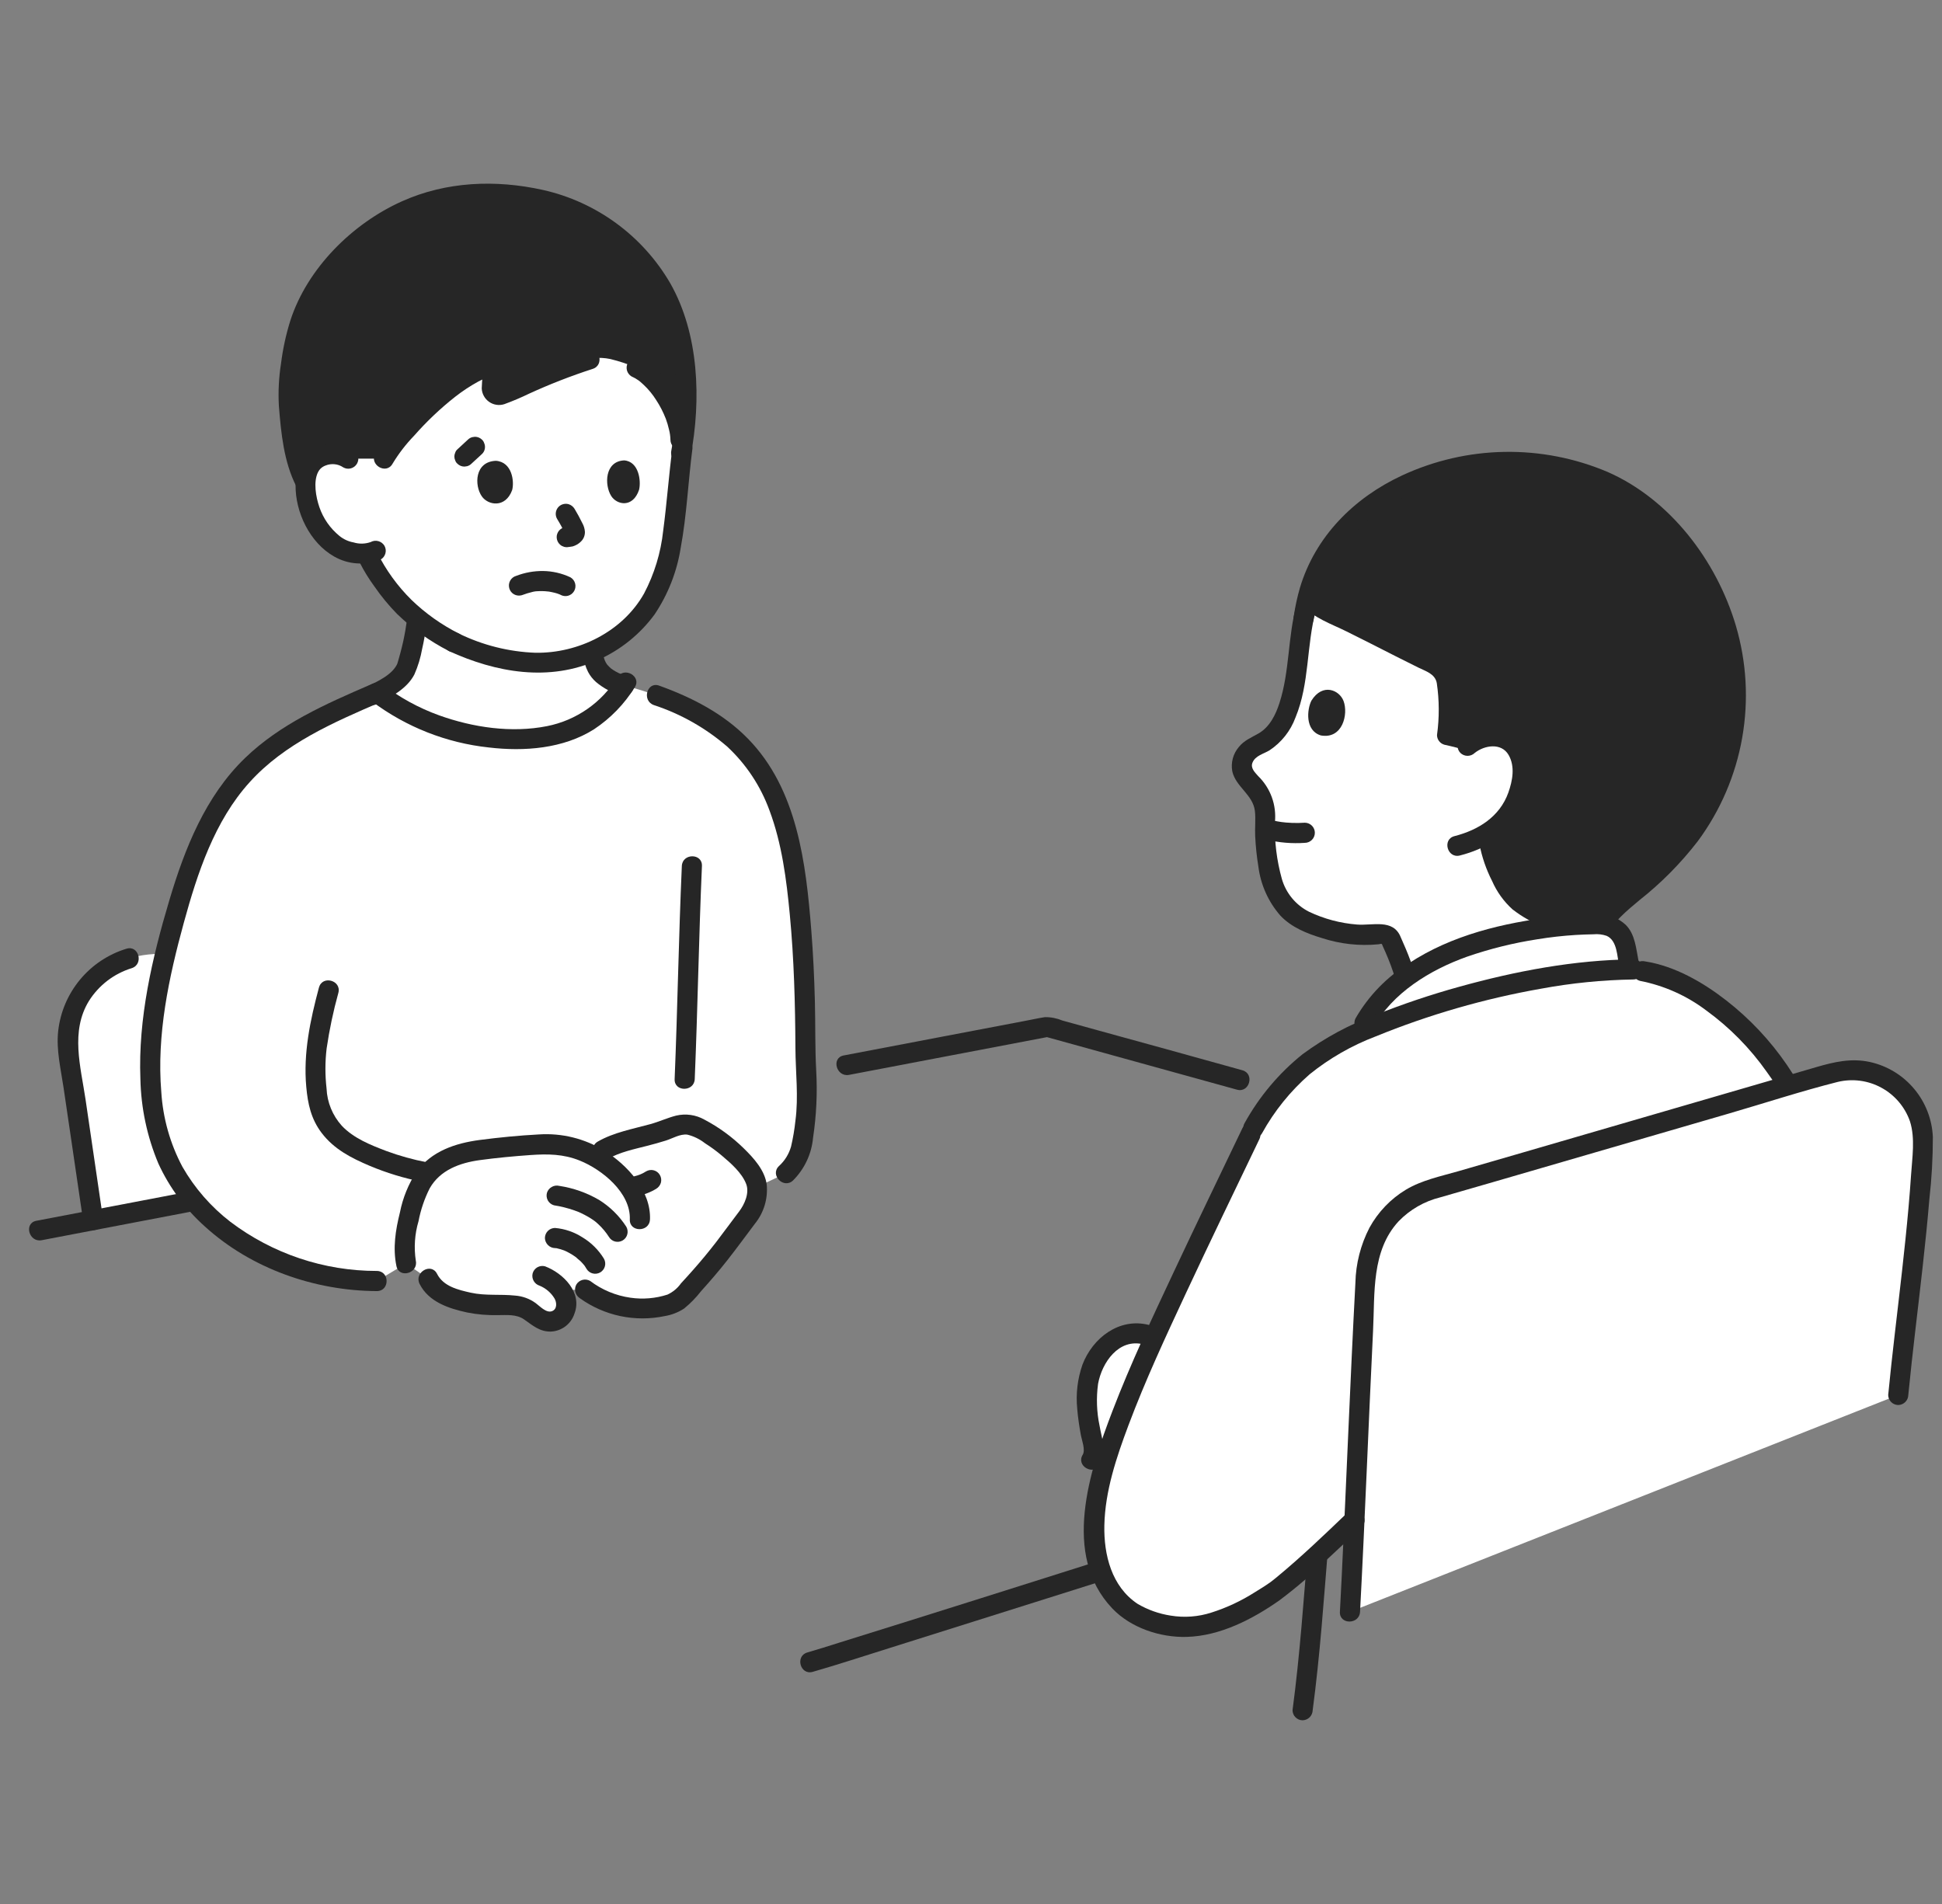
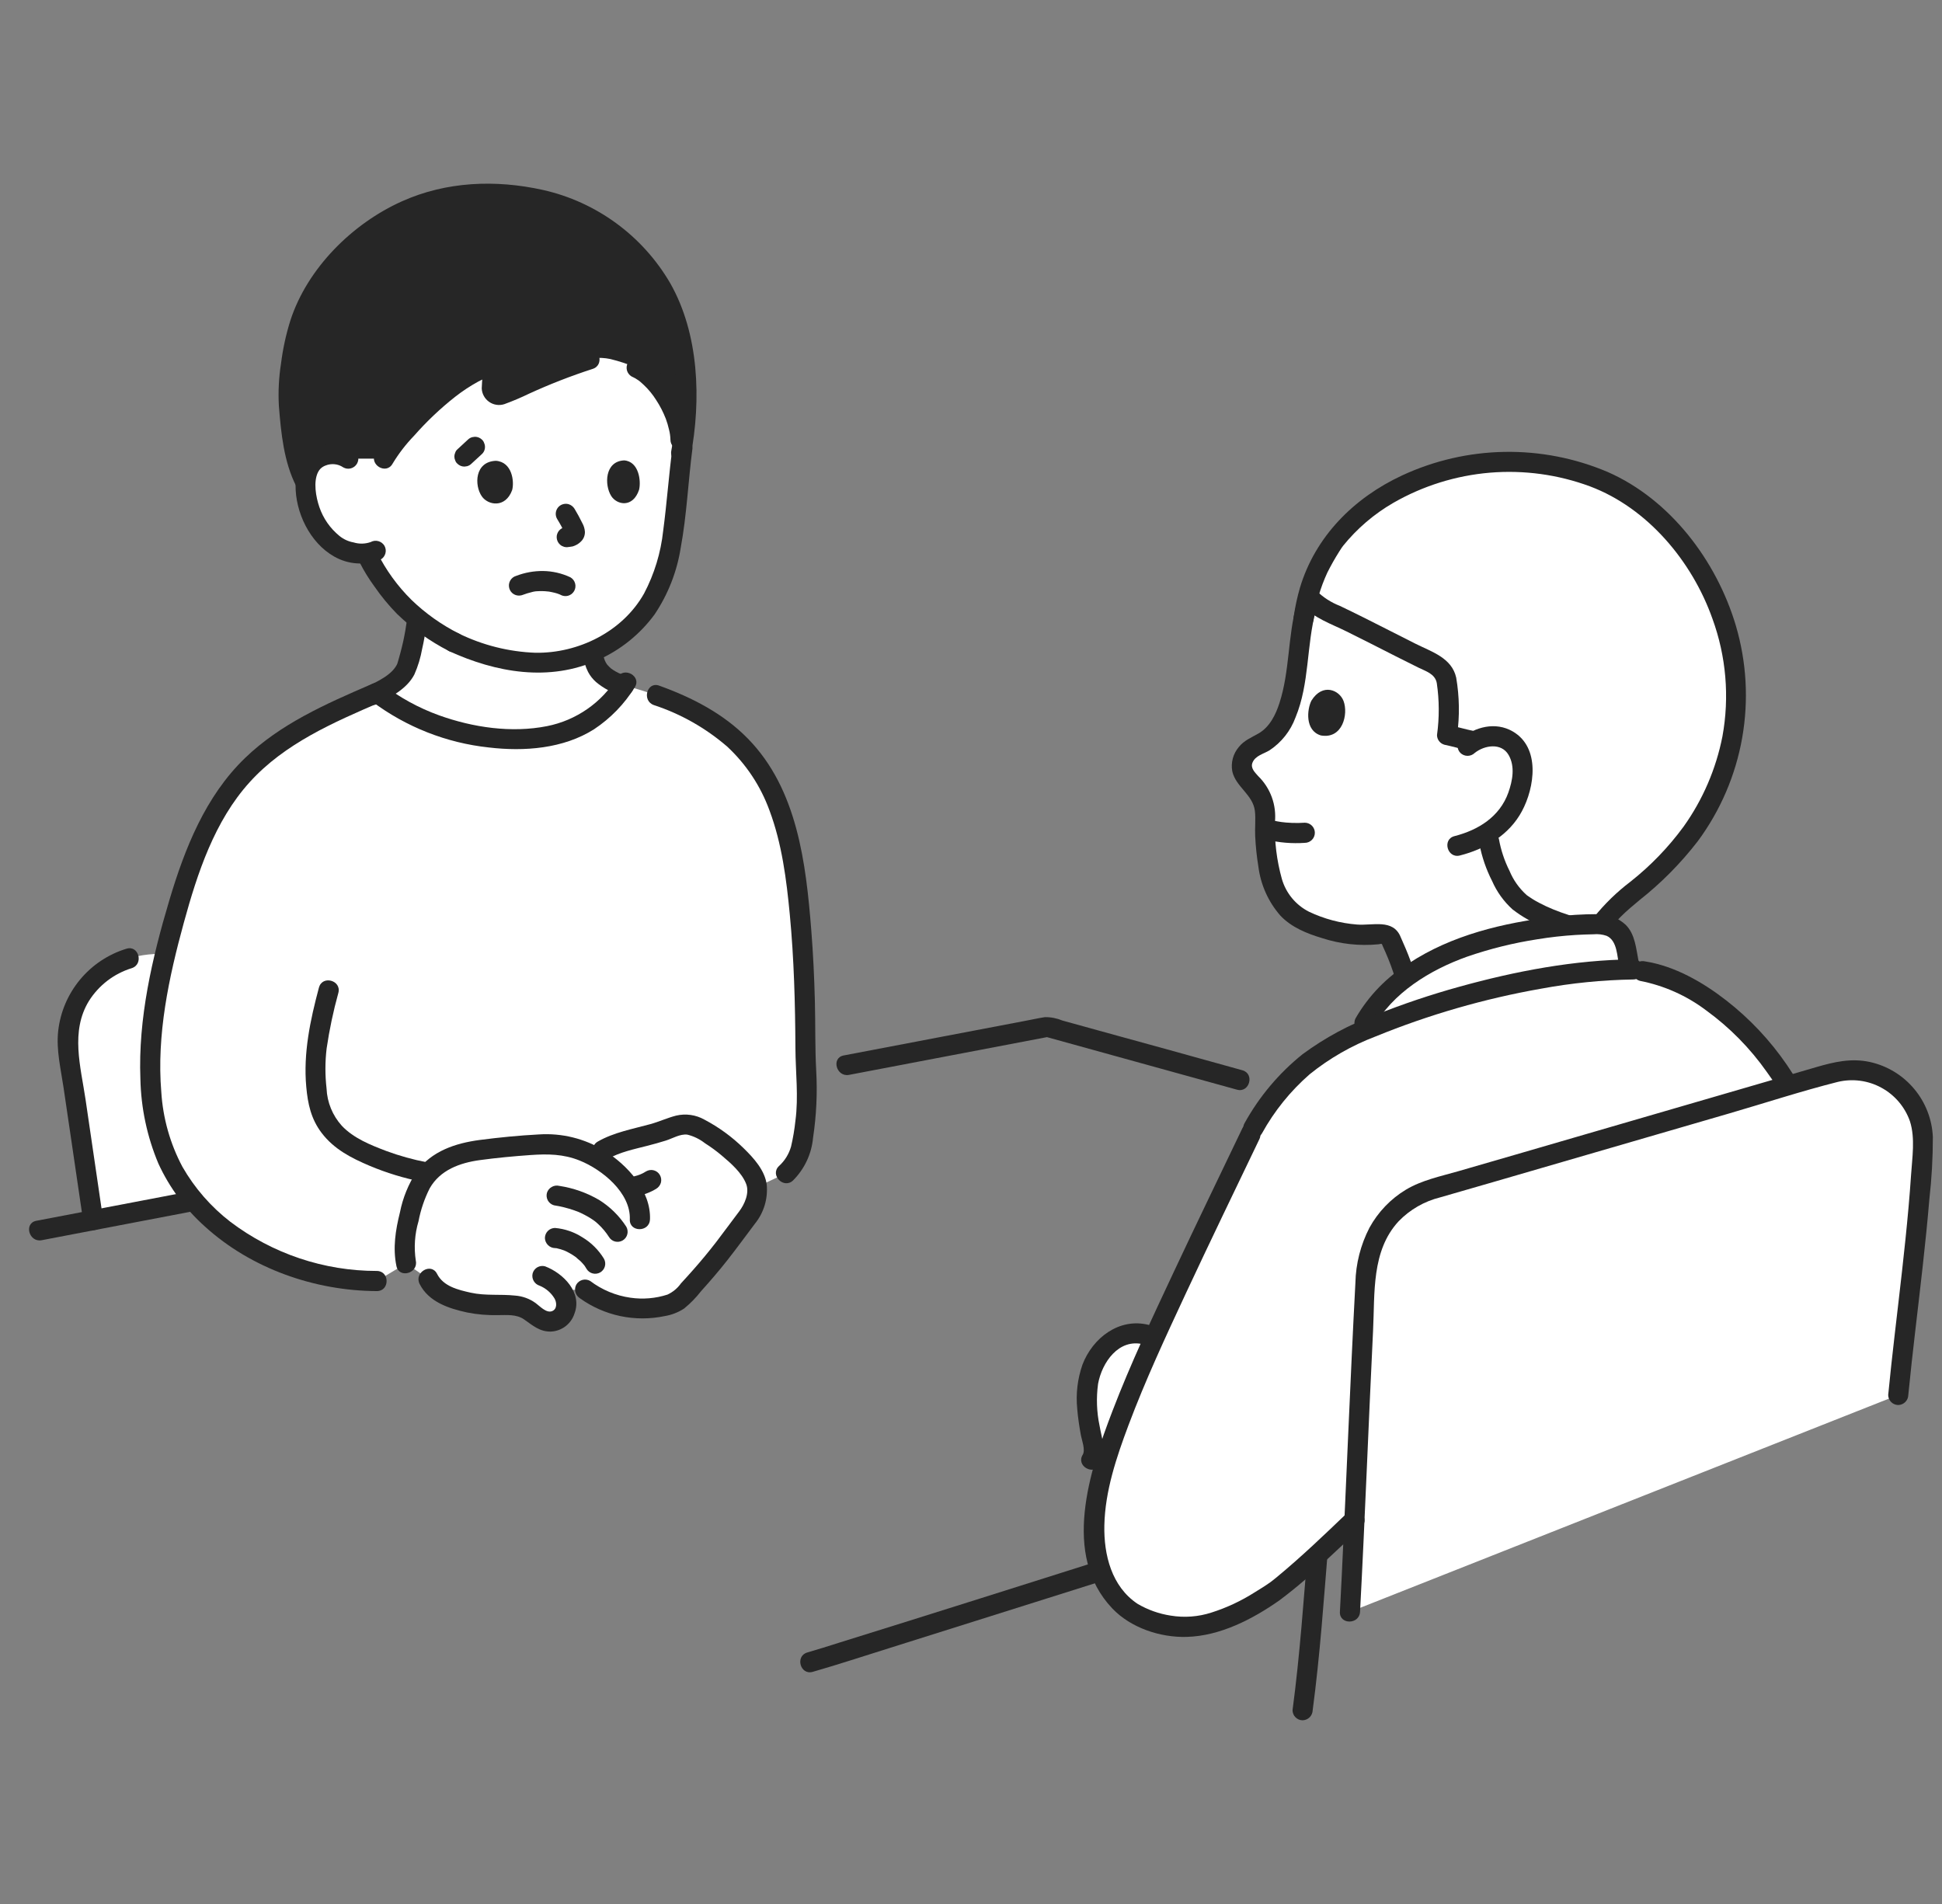
<svg xmlns="http://www.w3.org/2000/svg" width="51" height="50" viewBox="0 0 51 50" fill="none">
  <rect x="0" y="0" width="51" height="50" fill="#808080" stroke="none" />
  <g clip-path="url(#clip0_6488_37478)">
    <path d="M4.108 26.188C4.132 26.046 4.159 25.907 4.188 25.769C4.237 25.535 4.29 25.296 4.346 25.054C2.687 24.972 1.588 26.252 1.805 27.695C1.983 28.878 2.254 30.735 2.446 32.041C3.153 31.906 4.054 31.734 5.101 31.535C4.654 31.028 4.331 30.424 4.159 29.771C3.858 28.676 3.907 27.355 4.108 26.188Z" fill="white" />
    <path d="M15.31 30.228C15.399 30.264 15.487 30.304 15.572 30.349C15.669 30.303 15.763 30.252 15.853 30.194C15.893 30.173 15.932 30.154 15.975 30.135C16.5 29.897 17.184 29.813 17.722 29.586C17.817 29.546 17.919 29.527 18.021 29.531C18.123 29.534 18.224 29.559 18.315 29.605C18.95 29.925 19.598 30.498 19.824 30.96C19.962 31.239 19.831 31.729 19.638 31.949C19.134 32.662 18.582 33.34 17.987 33.979C17.758 34.303 17.3 34.326 16.949 34.355C16.38 34.38 15.819 34.207 15.364 33.866L14.729 33.877C14.776 33.939 14.817 34.005 14.851 34.075C14.874 34.15 14.88 34.228 14.869 34.305C14.857 34.381 14.828 34.454 14.784 34.518C14.731 34.6 14.651 34.661 14.558 34.689C14.464 34.718 14.364 34.712 14.274 34.673C14.091 34.609 13.891 34.369 13.704 34.318C13.361 34.225 12.831 34.312 12.473 34.239C11.999 34.142 11.454 34.022 11.248 33.584L10.665 33.177C10.567 32.749 10.659 32.303 10.766 31.877C10.871 31.461 11.005 31.027 11.317 30.733C11.585 30.486 11.917 30.319 12.275 30.249C12.793 30.155 14.233 30.022 14.552 30.048C14.812 30.07 15.068 30.131 15.31 30.228Z" fill="white" />
    <path d="M9.903 18.192C10.962 18.99 12.255 19.416 13.58 19.406C14.862 19.392 15.731 18.974 16.388 17.997C19.188 18.751 20.426 20.043 20.849 22.755C21.101 24.377 21.152 26.114 21.154 27.843C21.155 27.856 21.155 27.864 21.155 27.864C21.209 28.429 21.202 28.999 21.134 29.564C21.044 30.125 21.052 30.418 20.641 30.81L19.878 31.172C19.874 31.098 19.855 31.026 19.824 30.959C19.598 30.498 18.95 29.925 18.315 29.605C18.224 29.559 18.123 29.533 18.021 29.53C17.919 29.527 17.817 29.546 17.722 29.586C17.184 29.813 16.499 29.896 15.975 30.134C15.933 30.154 15.893 30.172 15.853 30.194C15.763 30.251 15.669 30.303 15.572 30.349C15.255 30.181 14.909 30.079 14.552 30.049C14.233 30.022 12.793 30.156 12.275 30.249C11.917 30.319 11.586 30.487 11.317 30.733C11.005 31.028 10.872 31.461 10.766 31.877C10.659 32.303 10.568 32.749 10.666 33.178L9.897 33.64C7.989 33.64 6.193 32.785 5.181 31.628C4.694 31.101 4.343 30.464 4.158 29.771C3.822 28.543 3.923 27.03 4.187 25.77C4.485 24.348 4.926 22.733 5.525 21.581C6.501 19.703 7.973 19.023 9.859 18.209" fill="white" />
    <path d="M15.405 18.961C14.905 19.26 14.31 19.398 13.581 19.406C12.255 19.416 10.963 18.99 9.903 18.192C10.069 18.108 10.227 18.011 10.376 17.9C10.523 17.796 10.635 17.648 10.697 17.478C10.821 17.073 10.908 16.658 10.958 16.237C11.257 16.478 11.579 16.689 11.919 16.867C12.345 17.066 12.792 17.219 13.251 17.322C13.409 17.352 13.57 17.375 13.737 17.39C14.365 17.458 15.001 17.358 15.578 17.101C15.573 17.269 15.619 17.436 15.709 17.578C15.88 17.792 16.116 17.943 16.382 18.007C16.131 18.394 15.797 18.72 15.405 18.961Z" fill="white" />
    <path d="M11.918 16.867C12.345 17.066 12.791 17.219 13.251 17.322C13.408 17.352 13.569 17.375 13.736 17.39C14.224 17.444 14.717 17.396 15.186 17.251C15.654 17.105 16.087 16.865 16.459 16.544C17.236 15.909 17.575 14.906 17.698 13.798C17.768 13.159 17.83 12.463 17.922 11.769C17.922 11.769 18.757 8.832 15.565 8.832C9.947 8.832 9.145 12.045 9.145 12.045C8.996 11.944 8.815 11.904 8.637 11.933C8.525 11.941 8.416 11.979 8.324 12.043C8.231 12.107 8.156 12.195 8.108 12.297C7.955 12.635 8.031 13.216 8.202 13.562C8.347 13.898 8.59 14.184 8.898 14.382C9.121 14.499 9.372 14.551 9.623 14.532C9.656 14.6 9.677 14.643 9.677 14.643C9.756 14.81 9.945 15.101 9.945 15.101C10.138 15.394 10.358 15.668 10.6 15.921C10.992 16.298 11.436 16.616 11.918 16.867" fill="white" />
    <path d="M44.184 22.184C45.003 21.183 45.493 19.953 45.587 18.664C45.65 17.505 45.395 16.351 44.85 15.326C43.598 13.029 41.983 12.495 40.977 12.269C40.01 12.064 39.008 12.086 38.05 12.332C36.126 12.799 35.141 14.032 34.967 14.311C34.583 14.875 34.334 15.52 34.241 16.196C34.162 16.55 34.113 16.91 34.096 17.272C33.991 18.087 33.849 19.218 33.062 19.549C32.904 19.609 32.77 19.72 32.681 19.864C32.462 20.253 32.794 20.47 32.989 20.726C33.11 20.89 33.19 21.082 33.221 21.284C33.207 21.683 33.224 22.082 33.271 22.478C33.299 22.757 33.363 23.031 33.46 23.294C33.597 23.676 33.877 23.99 34.241 24.17C34.837 24.457 35.676 24.621 36.239 24.527C36.304 24.517 36.372 24.53 36.428 24.565C36.484 24.601 36.525 24.655 36.544 24.719C36.684 25.017 36.803 25.325 36.9 25.64L36.912 25.679C37.485 25.266 38.125 24.953 38.804 24.756C39.833 24.444 40.902 24.281 41.977 24.271C42.002 24.271 42.026 24.271 42.05 24.273C42.395 23.784 43.02 23.351 43.413 22.998C43.692 22.748 43.95 22.476 44.184 22.184Z" fill="white" />
-     <path d="M38.007 17.83C38.061 18.319 38.06 18.813 38.002 19.302C38.115 19.324 38.516 19.428 38.629 19.451L38.71 19.467C38.824 19.396 38.953 19.353 39.087 19.34C39.201 19.323 39.318 19.332 39.429 19.366C39.539 19.4 39.641 19.458 39.727 19.536C39.966 19.77 40.029 20.195 39.964 20.527C39.92 20.805 39.817 21.069 39.662 21.303C39.508 21.537 39.305 21.736 39.067 21.885C39.09 22.004 39.108 22.098 39.108 22.098C39.21 22.633 39.437 23.136 39.771 23.565C40.101 23.939 40.995 24.274 41.546 24.398L41.921 24.487C42.212 23.908 42.964 23.4 43.414 22.997C44.222 22.273 45.436 20.826 45.587 18.663C45.651 17.504 45.396 16.35 44.85 15.325C43.727 13.266 42.313 12.624 41.309 12.35C41.193 12.318 41.082 12.291 40.977 12.268C40.01 12.063 39.009 12.085 38.051 12.331C36.126 12.798 35.142 14.031 34.967 14.31C34.69 14.722 34.482 15.177 34.352 15.656L34.39 15.704C34.566 15.881 34.776 16.021 35.006 16.116C35.804 16.491 36.788 17.016 37.57 17.393C37.673 17.435 37.766 17.497 37.845 17.575C37.93 17.671 37.983 17.791 37.996 17.918C38.054 18.377 38.056 18.841 38.003 19.3C38.115 19.323 38.517 19.427 38.63 19.449" fill="#262626" />
    <path d="M37.155 25.569C37.087 25.346 37.007 25.127 36.916 24.912C36.883 24.833 36.848 24.754 36.813 24.675C36.804 24.655 36.796 24.636 36.787 24.616C36.761 24.566 36.823 24.705 36.783 24.606C36.585 24.12 36.043 24.312 35.638 24.279C35.2 24.245 34.772 24.131 34.375 23.942C34.204 23.855 34.053 23.734 33.93 23.586C33.808 23.438 33.717 23.266 33.664 23.082C33.529 22.598 33.467 22.096 33.481 21.594C33.504 21.372 33.477 21.148 33.401 20.938C33.325 20.728 33.203 20.538 33.043 20.382C32.955 20.282 32.835 20.171 32.892 20.028C32.966 19.843 33.185 19.798 33.338 19.705C33.653 19.497 33.892 19.195 34.022 18.841C34.394 17.945 34.306 16.951 34.557 16.026C34.646 15.698 34.136 15.557 34.047 15.886C33.817 16.732 33.871 17.624 33.601 18.461C33.502 18.769 33.344 19.091 33.054 19.259C32.863 19.37 32.674 19.44 32.53 19.621C32.457 19.708 32.404 19.81 32.375 19.919C32.346 20.029 32.341 20.144 32.362 20.256C32.453 20.665 32.906 20.867 32.956 21.3C32.98 21.513 32.952 21.742 32.963 21.957C32.976 22.225 33.004 22.492 33.047 22.757C33.107 23.233 33.307 23.681 33.623 24.043C33.914 24.352 34.32 24.516 34.719 24.635C35.196 24.791 35.699 24.846 36.198 24.798C36.303 24.785 36.277 24.762 36.32 24.861C36.34 24.906 36.361 24.951 36.381 24.997C36.484 25.229 36.572 25.467 36.645 25.71C36.744 26.035 37.255 25.896 37.155 25.57L37.155 25.569Z" fill="#262626" />
    <path d="M34.49 16.304C34.549 15.865 34.673 15.437 34.859 15.035C34.953 14.848 35.056 14.665 35.168 14.488C35.189 14.454 35.21 14.42 35.233 14.387C35.247 14.367 35.312 14.282 35.268 14.338C35.636 13.882 36.085 13.497 36.593 13.204C37.37 12.758 38.236 12.488 39.128 12.413C40.021 12.339 40.92 12.462 41.76 12.774C43.267 13.342 44.435 14.737 44.97 16.244C45.332 17.233 45.423 18.302 45.234 19.338C45.066 20.191 44.719 20.999 44.214 21.707C43.814 22.253 43.342 22.741 42.811 23.159C42.458 23.428 42.139 23.738 41.861 24.084C41.631 24.39 41.517 24.768 41.541 25.151C41.547 25.358 41.564 25.566 41.593 25.772C41.612 25.839 41.656 25.896 41.717 25.931C41.778 25.966 41.85 25.975 41.918 25.957C41.984 25.937 42.041 25.892 42.075 25.831C42.11 25.771 42.12 25.699 42.103 25.632C42.077 25.429 42.066 25.224 42.068 25.02C42.054 24.869 42.088 24.719 42.165 24.589C42.372 24.205 42.727 23.912 43.057 23.637C43.629 23.186 44.142 22.667 44.587 22.09C45.181 21.287 45.58 20.357 45.753 19.374C45.926 18.39 45.868 17.38 45.584 16.422C45.078 14.726 43.864 13.115 42.217 12.393C41.361 12.03 40.438 11.851 39.509 11.867C38.579 11.883 37.663 12.094 36.82 12.486C35.558 13.073 34.54 14.088 34.137 15.44C34.069 15.677 34.016 15.918 33.98 16.163C33.964 16.23 33.974 16.301 34.008 16.362C34.043 16.422 34.099 16.467 34.165 16.488C34.233 16.506 34.305 16.497 34.366 16.462C34.427 16.427 34.471 16.37 34.49 16.303L34.49 16.304Z" fill="#262626" />
    <path d="M38.727 19.774C38.982 19.569 39.426 19.497 39.617 19.824C39.794 20.127 39.722 20.503 39.611 20.815C39.385 21.448 38.824 21.797 38.198 21.957C37.868 22.04 38.008 22.55 38.338 22.466C39.009 22.296 39.633 21.928 39.968 21.303C40.304 20.679 40.458 19.631 39.727 19.208C39.27 18.944 38.74 19.089 38.354 19.401C38.304 19.45 38.277 19.517 38.277 19.587C38.277 19.657 38.304 19.724 38.354 19.774C38.404 19.822 38.471 19.849 38.541 19.849C38.61 19.849 38.677 19.822 38.727 19.774Z" fill="#262626" />
    <path d="M34.44 18.399C34.325 18.625 34.265 19.185 34.687 19.313C35.257 19.416 35.415 18.756 35.283 18.407C35.175 18.121 34.734 17.927 34.44 18.399Z" fill="#262626" />
    <path d="M38.853 22.169C38.917 22.506 39.029 22.831 39.185 23.136C39.309 23.42 39.492 23.674 39.721 23.881C39.98 24.081 40.267 24.242 40.572 24.359C40.864 24.483 41.166 24.581 41.475 24.653C41.806 24.729 41.948 24.219 41.616 24.144C41.337 24.079 41.063 23.992 40.797 23.884C40.668 23.832 40.542 23.773 40.419 23.708C40.306 23.649 40.198 23.582 40.095 23.507C39.898 23.331 39.743 23.113 39.642 22.869C39.509 22.604 39.415 22.321 39.363 22.029C39.344 21.961 39.299 21.904 39.238 21.869C39.178 21.835 39.105 21.825 39.038 21.843C38.971 21.863 38.915 21.908 38.88 21.969C38.846 22.029 38.836 22.101 38.853 22.169L38.853 22.169Z" fill="#262626" />
    <path d="M33.273 22.052C33.598 22.13 33.933 22.157 34.266 22.134C34.336 22.134 34.403 22.106 34.453 22.056C34.502 22.007 34.53 21.94 34.53 21.869C34.53 21.799 34.502 21.732 34.453 21.683C34.403 21.633 34.336 21.605 34.266 21.605C34.047 21.62 33.826 21.612 33.608 21.582L33.678 21.591C33.589 21.579 33.501 21.563 33.413 21.542C33.346 21.524 33.273 21.533 33.212 21.567C33.151 21.602 33.107 21.659 33.088 21.727C33.069 21.794 33.078 21.867 33.113 21.928C33.148 21.988 33.205 22.033 33.273 22.052Z" fill="#262626" />
    <path d="M34.202 15.892C34.496 16.229 34.969 16.387 35.36 16.581C35.792 16.794 36.222 17.015 36.652 17.233C36.85 17.333 37.049 17.433 37.248 17.531C37.445 17.628 37.685 17.694 37.732 17.936C37.799 18.389 37.801 18.849 37.738 19.302C37.738 19.36 37.757 19.416 37.792 19.462C37.827 19.508 37.876 19.541 37.932 19.557C38.142 19.601 38.348 19.662 38.558 19.706C38.89 19.775 39.032 19.265 38.699 19.196C38.489 19.152 38.282 19.091 38.072 19.047L38.266 19.302C38.336 18.801 38.327 18.293 38.242 17.795C38.127 17.274 37.594 17.116 37.172 16.904C36.724 16.679 36.278 16.449 35.83 16.225C35.616 16.118 35.401 16.013 35.185 15.91C34.958 15.822 34.75 15.688 34.575 15.517C34.352 15.26 33.979 15.636 34.202 15.891L34.202 15.892Z" fill="#262626" />
    <path d="M21.343 43.904C22.022 43.709 22.695 43.487 23.369 43.276C24.644 42.876 25.919 42.474 27.193 42.071L29.564 41.323C29.887 41.221 29.749 40.711 29.424 40.813C26.958 41.592 24.494 42.374 22.025 43.142C21.751 43.228 21.478 43.316 21.202 43.395C20.876 43.488 21.015 43.998 21.343 43.904Z" fill="#262626" />
    <path d="M34.357 40.536C34.237 41.996 34.138 43.458 33.944 44.912C33.945 44.982 33.973 45.049 34.022 45.098C34.072 45.148 34.139 45.176 34.209 45.176C34.278 45.174 34.344 45.146 34.394 45.097C34.443 45.047 34.471 44.981 34.473 44.912C34.667 43.458 34.766 41.996 34.885 40.536C34.913 40.197 34.385 40.199 34.357 40.536Z" fill="#262626" />
    <path d="M40.354 25.717C41.172 25.563 42 25.477 42.832 25.458C43 25.483 43.133 25.502 43.133 25.502C43.582 25.566 44.227 25.867 44.418 25.974C45.459 26.554 46.351 27.518 46.956 28.515C44.014 29.371 40.272 30.462 37.601 31.232C36.577 31.528 35.926 32.464 35.868 33.527C35.752 35.669 35.663 37.858 35.57 39.916C35.543 39.94 33.912 41.504 33.434 41.822C32.65 42.339 31.793 42.793 30.889 42.715C30.598 42.69 29.999 42.523 29.741 42.346C29.492 42.171 29.28 41.949 29.118 41.692C28.956 41.435 28.847 41.148 28.797 40.848C28.57 39.553 29.04 38.241 29.514 37.011C30.201 35.227 32.068 31.411 32.943 29.579C33.527 28.51 34.449 27.665 35.563 27.175C37.098 26.504 38.706 26.015 40.354 25.717Z" fill="white" />
    <path d="M29.519 35.066C29.298 35.139 29.101 35.271 28.949 35.449C28.683 35.79 28.54 36.212 28.544 36.645C28.549 37.075 28.601 37.503 28.698 37.922C28.72 37.99 28.729 38.062 28.722 38.133C28.716 38.204 28.696 38.273 28.662 38.337L29.003 38.48C29.145 37.982 29.329 37.49 29.514 37.011C29.705 36.516 29.987 35.863 30.313 35.139C30.194 35.071 30.061 35.029 29.924 35.017C29.787 35.004 29.649 35.021 29.519 35.066Z" fill="white" />
    <path d="M36.039 26.535C35.91 26.711 35.804 26.902 35.723 27.103C37.76 26.214 40.59 25.491 42.806 25.458C42.789 25.376 42.777 25.319 42.777 25.319L42.664 24.761C42.624 24.613 42.533 24.483 42.408 24.393C42.283 24.304 42.131 24.261 41.977 24.27C40.902 24.281 39.833 24.444 38.804 24.755C37.788 25.051 36.657 25.68 36.039 26.535Z" fill="white" />
    <path d="M47.964 34.953C48.361 33.341 48.348 31.655 47.926 30.049C47.474 28.553 46.569 27.234 45.337 26.274C44.725 25.797 43.981 25.368 43.203 25.247C43.136 25.23 43.064 25.24 43.004 25.274C42.944 25.309 42.899 25.365 42.878 25.431C42.86 25.499 42.869 25.571 42.904 25.632C42.939 25.693 42.996 25.738 43.063 25.757C43.696 25.88 44.293 26.145 44.807 26.534C45.422 26.98 45.958 27.525 46.396 28.146C46.812 28.71 47.137 29.337 47.359 30.002C47.581 30.727 47.701 31.478 47.718 32.236C47.756 33.103 47.667 33.971 47.453 34.813C47.366 35.142 47.876 35.282 47.963 34.953L47.964 34.953Z" fill="#262626" />
    <path d="M43.033 25.249C42.967 24.921 42.945 24.538 42.695 24.288C42.595 24.195 42.477 24.121 42.349 24.073C42.22 24.024 42.083 24.002 41.946 24.006C41.566 24.007 41.187 24.03 40.81 24.076C39.489 24.231 38.124 24.555 37.001 25.296C36.424 25.653 35.944 26.147 35.603 26.735C35.442 27.034 35.898 27.301 36.06 27.001C36.558 26.075 37.563 25.467 38.528 25.123C39.13 24.915 39.749 24.762 40.379 24.665C40.709 24.611 41.042 24.574 41.377 24.553C41.534 24.543 41.692 24.538 41.85 24.535C41.966 24.524 42.082 24.538 42.191 24.575C42.475 24.698 42.47 25.127 42.523 25.389C42.59 25.722 43.099 25.581 43.032 25.249L43.033 25.249Z" fill="#262626" />
    <path d="M35.453 42.328C35.596 39.63 35.705 36.532 35.868 33.527C35.926 32.464 36.578 31.528 37.601 31.233C40.639 30.357 45.064 29.065 48.121 28.176C49.313 27.83 50.534 28.731 50.496 29.972C50.433 32.003 50.044 34.639 49.851 36.632" fill="white" />
    <path d="M35.717 42.328C35.847 39.866 35.939 37.402 36.059 34.939C36.108 33.959 36.012 32.85 36.728 32.074C37.026 31.765 37.406 31.546 37.824 31.443C38.289 31.309 38.755 31.174 39.22 31.04C41.281 30.442 43.343 29.843 45.404 29.242C46.353 28.966 47.3 28.655 48.258 28.413C48.647 28.319 49.057 28.372 49.408 28.564C49.76 28.755 50.027 29.07 50.159 29.448C50.3 29.894 50.217 30.402 50.187 30.861C50.15 31.421 50.098 31.981 50.041 32.539C49.927 33.65 49.787 34.755 49.666 35.864C49.638 36.12 49.612 36.376 49.587 36.633C49.587 36.703 49.615 36.769 49.665 36.819C49.714 36.868 49.781 36.896 49.851 36.897C49.921 36.895 49.987 36.867 50.036 36.818C50.086 36.769 50.114 36.702 50.115 36.633C50.226 35.496 50.371 34.364 50.496 33.23C50.56 32.651 50.62 32.072 50.668 31.492C50.73 30.949 50.76 30.403 50.76 29.857C50.739 29.394 50.567 28.95 50.269 28.595C49.972 28.239 49.566 27.992 49.113 27.89C48.618 27.781 48.172 27.886 47.696 28.024L46.224 28.453C44.083 29.076 41.941 29.699 39.799 30.322C39.297 30.467 38.796 30.612 38.294 30.758C37.832 30.891 37.341 30.991 36.923 31.241C36.521 31.483 36.191 31.828 35.965 32.239C35.733 32.688 35.606 33.183 35.595 33.688C35.457 36.276 35.361 38.866 35.233 41.454C35.219 41.746 35.204 42.037 35.188 42.328C35.17 42.669 35.699 42.667 35.717 42.328L35.717 42.328Z" fill="#262626" />
    <path d="M32.618 29.647C32.02 30.896 31.416 32.142 30.828 33.396C30.262 34.602 29.691 35.812 29.214 37.056C28.615 38.621 27.873 40.833 29.211 42.239C29.697 42.75 30.471 43.007 31.17 42.986C32.046 42.96 32.891 42.523 33.596 42.029C34.049 41.69 34.479 41.32 34.883 40.922C35.176 40.651 35.468 40.378 35.756 40.101C36.002 39.865 35.628 39.492 35.383 39.727C34.783 40.302 34.18 40.88 33.539 41.41C33.463 41.472 33.41 41.515 33.369 41.545C33.235 41.641 33.094 41.728 32.953 41.814C32.598 42.04 32.215 42.22 31.814 42.347C31.469 42.459 31.102 42.486 30.744 42.427C30.437 42.38 30.141 42.275 29.873 42.117C29.191 41.662 28.986 40.83 29.002 40.057C29.022 39.15 29.32 38.271 29.635 37.429C30.077 36.252 30.608 35.111 31.139 33.972C31.773 32.614 32.426 31.265 33.074 29.914C33.22 29.608 32.764 29.34 32.617 29.647L32.618 29.647Z" fill="#262626" />
    <path d="M30.172 34.794C29.392 34.595 28.696 35.133 28.427 35.837C28.297 36.21 28.25 36.606 28.29 36.999C28.308 37.226 28.343 37.451 28.383 37.675C28.407 37.812 28.512 38.076 28.433 38.204C28.254 38.495 28.711 38.76 28.89 38.471C29.081 38.161 28.932 37.769 28.876 37.44C28.8 37.079 28.787 36.707 28.837 36.341C28.938 35.782 29.378 35.139 30.031 35.304C30.361 35.388 30.501 34.878 30.171 34.794L30.172 34.794Z" fill="#262626" />
    <path d="M33.142 29.762C33.466 29.175 33.89 28.65 34.395 28.21C34.917 27.789 35.503 27.454 36.13 27.216C37.528 26.646 38.982 26.226 40.469 25.964C41.268 25.816 42.078 25.735 42.89 25.722C43.23 25.719 43.231 25.19 42.89 25.193C41.347 25.208 39.802 25.502 38.319 25.914C37.577 26.119 36.846 26.365 36.13 26.65C35.444 26.901 34.797 27.25 34.208 27.684C33.587 28.182 33.07 28.797 32.685 29.494C32.517 29.79 32.973 30.057 33.142 29.761V29.762Z" fill="#262626" />
    <path d="M22.297 28.227C24.057 27.892 25.817 27.556 27.578 27.22H27.437C29.12 27.685 30.803 28.151 32.486 28.616C32.814 28.707 32.955 28.197 32.627 28.106C31.366 27.755 30.104 27.406 28.842 27.06L27.9 26.8C27.753 26.739 27.596 26.708 27.438 26.711C27.265 26.738 27.093 26.777 26.921 26.809C26.216 26.943 25.511 27.077 24.805 27.212L22.156 27.717C21.823 27.781 21.964 28.29 22.297 28.227H22.297Z" fill="#262626" />
    <path d="M1.094 32.569C2.389 32.321 3.684 32.074 4.979 31.826C5.312 31.762 5.171 31.253 4.838 31.317C3.543 31.563 2.248 31.811 0.953 32.059C0.62 32.123 0.761 32.632 1.094 32.569Z" fill="#262626" />
    <path d="M3.318 24.915C2.841 25.061 2.418 25.344 2.1 25.728C1.782 26.112 1.583 26.58 1.528 27.076C1.473 27.569 1.597 28.074 1.669 28.561C1.752 29.122 1.835 29.683 1.917 30.244C2.009 30.867 2.1 31.489 2.191 32.111C2.21 32.179 2.255 32.236 2.316 32.271C2.376 32.305 2.449 32.315 2.516 32.296C2.583 32.276 2.639 32.231 2.674 32.171C2.708 32.11 2.718 32.039 2.701 31.971C2.55 30.939 2.398 29.907 2.247 28.875C2.119 28.011 1.845 27.085 2.336 26.285C2.596 25.873 2.994 25.568 3.459 25.425C3.782 25.321 3.644 24.81 3.319 24.915L3.318 24.915Z" fill="#262626" />
    <path d="M17.738 8.426C17.584 7.906 17.327 7.422 16.98 7.005C16.763 6.705 16.502 6.439 16.206 6.216C15.314 5.482 14.274 5.138 12.907 5.087C11.854 5.049 10.293 5.312 8.873 6.85C8.222 7.59 7.954 8.094 7.747 8.972C7.624 9.516 7.57 10.074 7.586 10.631C7.622 11.089 7.714 12.022 7.98 12.579L8.109 12.296C8.157 12.194 8.231 12.107 8.324 12.043C8.417 11.979 8.525 11.941 8.637 11.932C8.815 11.904 8.997 11.944 9.145 12.045L10.082 12.043C10.298 11.643 11.549 10.144 12.69 9.666C12.783 9.627 12.896 9.696 12.922 9.834C12.943 9.941 12.943 10.052 12.919 10.159C12.914 10.192 12.917 10.226 12.929 10.257C12.941 10.287 12.961 10.315 12.987 10.335C13.013 10.356 13.044 10.369 13.076 10.373C13.109 10.377 13.143 10.373 13.173 10.36C13.746 10.126 14.772 9.646 15.489 9.435L15.587 9.406C15.734 9.39 15.883 9.398 16.027 9.428C16.264 9.486 16.496 9.562 16.72 9.658C17.187 9.853 17.839 10.727 17.872 11.552L17.885 11.898C18.052 10.975 18.058 10.03 17.904 9.104C17.861 8.875 17.806 8.649 17.738 8.426Z" fill="#262626" />
    <path d="M15.23 34.094C15.548 34.322 15.91 34.481 16.293 34.562C16.675 34.642 17.07 34.642 17.453 34.562C17.636 34.532 17.811 34.465 17.966 34.363C18.131 34.228 18.281 34.075 18.412 33.906C18.65 33.642 18.882 33.373 19.102 33.093C19.35 32.778 19.586 32.452 19.828 32.132C20.059 31.846 20.169 31.481 20.136 31.115C20.09 30.735 19.791 30.408 19.528 30.152C19.223 29.853 18.875 29.6 18.497 29.401C18.273 29.275 18.009 29.238 17.759 29.296C17.529 29.354 17.307 29.458 17.077 29.521C16.616 29.648 16.12 29.737 15.701 29.977C15.405 30.145 15.671 30.602 15.967 30.433C16.28 30.254 16.652 30.179 16.997 30.09C17.161 30.047 17.325 30.004 17.487 29.952C17.663 29.896 17.859 29.774 18.049 29.796C18.219 29.837 18.377 29.915 18.515 30.023C18.668 30.12 18.815 30.227 18.954 30.345C19.187 30.542 19.484 30.798 19.596 31.093C19.687 31.331 19.552 31.629 19.41 31.815C19.207 32.081 19.012 32.352 18.808 32.617C18.617 32.864 18.419 33.104 18.213 33.337C18.105 33.46 17.995 33.581 17.884 33.701C17.794 33.829 17.671 33.931 17.529 33.997C17.216 34.098 16.884 34.126 16.558 34.079C16.173 34.025 15.808 33.873 15.498 33.638C15.437 33.603 15.365 33.593 15.297 33.611C15.23 33.629 15.172 33.672 15.136 33.732C15.102 33.793 15.093 33.865 15.111 33.932C15.129 33.999 15.171 34.057 15.231 34.094L15.23 34.094Z" fill="#262626" />
    <path d="M16.752 31.413C16.83 31.395 16.906 31.371 16.98 31.341C17.069 31.308 17.154 31.267 17.234 31.218C17.293 31.182 17.337 31.125 17.356 31.059C17.374 30.991 17.365 30.917 17.329 30.856C17.312 30.826 17.289 30.799 17.261 30.778C17.233 30.757 17.202 30.742 17.168 30.733C17.135 30.724 17.1 30.722 17.066 30.727C17.031 30.732 16.998 30.743 16.968 30.761C16.913 30.796 16.854 30.826 16.794 30.851L16.857 30.824C16.778 30.858 16.696 30.884 16.612 30.903C16.561 30.916 16.517 30.945 16.482 30.984C16.448 31.023 16.427 31.072 16.42 31.123C16.413 31.175 16.422 31.227 16.445 31.274C16.467 31.32 16.503 31.359 16.548 31.386C16.611 31.419 16.683 31.429 16.752 31.412L16.752 31.413Z" fill="#262626" />
    <path d="M8.376 25.933C8.148 26.787 7.962 27.655 8.043 28.541C8.083 28.986 8.168 29.384 8.445 29.749C8.772 30.18 9.223 30.409 9.71 30.616C10.149 30.8 10.605 30.94 11.071 31.032C11.403 31.1 11.545 30.591 11.212 30.523C10.849 30.453 10.492 30.354 10.145 30.226C9.73 30.068 9.287 29.892 8.977 29.564C8.733 29.294 8.591 28.948 8.576 28.585C8.536 28.235 8.536 27.882 8.578 27.533C8.65 27.041 8.753 26.553 8.886 26.073C8.974 25.744 8.464 25.604 8.377 25.933H8.376Z" fill="#262626" />
    <path d="M9.726 17.98C8.557 18.485 7.362 19.01 6.434 19.907C5.394 20.911 4.852 22.282 4.447 23.642C3.996 25.152 3.625 26.747 3.687 28.333C3.703 29.097 3.863 29.851 4.159 30.555C4.448 31.185 4.865 31.748 5.382 32.21C6.598 33.315 8.264 33.898 9.897 33.905C10.238 33.906 10.238 33.378 9.897 33.376C8.508 33.377 7.156 32.923 6.048 32.084C5.539 31.691 5.112 31.201 4.792 30.643C4.468 30.035 4.279 29.365 4.236 28.678C4.111 27.171 4.432 25.675 4.828 24.229C5.185 22.927 5.634 21.558 6.558 20.539C7.478 19.523 8.758 18.971 9.992 18.438C10.052 18.402 10.096 18.344 10.114 18.277C10.132 18.209 10.122 18.137 10.087 18.076C10.05 18.017 9.993 17.974 9.925 17.957C9.858 17.939 9.786 17.948 9.725 17.982L9.726 17.98Z" fill="#262626" />
    <path d="M17.169 18.515C17.877 18.747 18.532 19.118 19.096 19.605C19.594 20.067 19.974 20.641 20.207 21.28C20.535 22.156 20.654 23.097 20.742 24.023C20.852 25.184 20.883 26.352 20.889 27.519C20.892 28.156 20.974 28.797 20.889 29.432C20.865 29.659 20.827 29.884 20.775 30.107C20.719 30.306 20.608 30.485 20.455 30.623C20.211 30.861 20.585 31.235 20.829 30.997C21.128 30.697 21.314 30.302 21.352 29.879C21.44 29.296 21.468 28.705 21.435 28.116C21.402 27.509 21.416 26.897 21.4 26.288C21.384 25.669 21.355 25.05 21.306 24.432C21.166 22.67 20.941 20.728 19.645 19.401C19.001 18.74 18.17 18.314 17.31 18.005C16.989 17.89 16.851 18.4 17.169 18.515H17.169Z" fill="#262626" />
-     <path d="M17.906 22.742C17.823 24.607 17.794 26.473 17.717 28.338C17.702 28.678 18.231 28.677 18.245 28.338C18.323 26.473 18.352 24.607 18.434 22.742C18.449 22.402 17.921 22.402 17.906 22.742Z" fill="#262626" />
-     <path d="M9.77 18.421C10.665 19.092 11.724 19.51 12.837 19.629C13.766 19.739 14.794 19.663 15.602 19.15C16.033 18.864 16.397 18.489 16.67 18.049C16.855 17.763 16.398 17.498 16.213 17.783C16.011 18.113 15.742 18.398 15.424 18.619C15.105 18.841 14.745 18.994 14.365 19.069C13.431 19.254 12.421 19.104 11.534 18.786C10.995 18.592 10.49 18.315 10.036 17.964C9.976 17.929 9.904 17.919 9.836 17.937C9.768 17.955 9.711 17.999 9.675 18.059C9.641 18.12 9.632 18.191 9.65 18.259C9.668 18.326 9.71 18.384 9.77 18.421Z" fill="#262626" />
+     <path d="M9.77 18.421C10.665 19.092 11.724 19.51 12.837 19.629C13.766 19.739 14.794 19.663 15.602 19.15C16.033 18.864 16.397 18.489 16.67 18.049C16.855 17.763 16.398 17.498 16.213 17.783C16.011 18.113 15.742 18.398 15.424 18.619C15.105 18.841 14.745 18.994 14.365 19.069C13.431 19.254 12.421 19.104 11.534 18.786C10.995 18.592 10.49 18.315 10.036 17.964C9.976 17.929 9.904 17.919 9.836 17.937C9.768 17.955 9.711 17.999 9.675 18.059C9.641 18.12 9.632 18.191 9.65 18.259Z" fill="#262626" />
    <path d="M9.916 18.48C10.274 18.307 10.695 18.079 10.883 17.71C10.978 17.495 11.046 17.268 11.087 17.037C11.135 16.829 11.17 16.618 11.2 16.407C11.216 16.339 11.206 16.268 11.171 16.208C11.137 16.147 11.081 16.102 11.015 16.082C10.947 16.064 10.875 16.073 10.814 16.108C10.753 16.142 10.709 16.199 10.69 16.267C10.663 16.459 10.631 16.65 10.59 16.839C10.568 16.939 10.543 17.038 10.517 17.137C10.502 17.192 10.487 17.247 10.472 17.301C10.463 17.331 10.455 17.36 10.446 17.39C10.445 17.394 10.424 17.456 10.439 17.419C10.317 17.708 9.937 17.886 9.649 18.024C9.589 18.06 9.545 18.118 9.527 18.186C9.51 18.253 9.519 18.325 9.554 18.386C9.59 18.445 9.648 18.488 9.716 18.506C9.783 18.524 9.855 18.515 9.915 18.481L9.916 18.48Z" fill="#262626" />
    <path d="M15.314 17.216C15.332 17.366 15.376 17.511 15.444 17.646C15.497 17.746 15.567 17.835 15.652 17.91C15.845 18.073 16.07 18.192 16.311 18.262C16.379 18.28 16.451 18.27 16.512 18.236C16.573 18.201 16.618 18.144 16.637 18.077C16.654 18.009 16.644 17.938 16.609 17.877C16.575 17.816 16.518 17.771 16.452 17.752C16.38 17.727 16.309 17.702 16.239 17.673L16.303 17.7C16.209 17.66 16.12 17.61 16.038 17.549L16.091 17.591C16.024 17.539 15.964 17.479 15.912 17.412L15.953 17.466C15.921 17.421 15.894 17.373 15.874 17.322L15.9 17.385C15.869 17.312 15.847 17.237 15.835 17.159L15.844 17.229L15.843 17.216C15.84 17.146 15.813 17.08 15.765 17.029C15.716 16.98 15.648 16.952 15.578 16.952C15.508 16.952 15.441 16.98 15.391 17.029C15.366 17.053 15.347 17.082 15.333 17.114C15.32 17.146 15.313 17.181 15.314 17.216Z" fill="#262626" />
    <path d="M8.239 12.506C7.976 11.994 7.916 11.365 7.864 10.799C7.817 10.21 7.864 9.617 8.002 9.042C8.13 8.447 8.387 7.888 8.754 7.404C9.199 6.819 9.756 6.329 10.392 5.962C11.386 5.396 12.504 5.259 13.626 5.41C14.266 5.48 14.884 5.682 15.442 6.004C15.999 6.326 16.484 6.761 16.864 7.28C17.336 7.888 17.58 8.645 17.688 9.399C17.8 10.21 17.78 11.033 17.629 11.838C17.566 12.17 18.076 12.312 18.138 11.978C18.416 10.5 18.361 8.771 17.6 7.435C17.241 6.819 16.759 6.284 16.184 5.863C15.609 5.442 14.954 5.144 14.258 4.988C13.018 4.713 11.723 4.763 10.555 5.287C9.253 5.871 8.072 7.043 7.626 8.415C7.51 8.784 7.428 9.163 7.38 9.547C7.322 9.916 7.303 10.29 7.324 10.662C7.38 11.368 7.454 12.134 7.782 12.773C7.938 13.075 8.394 12.808 8.239 12.506Z" fill="#262626" />
    <path d="M18.136 11.552C18.105 11.082 17.95 10.627 17.686 10.236C17.482 9.923 17.205 9.582 16.853 9.43C16.792 9.396 16.72 9.388 16.653 9.405C16.586 9.423 16.528 9.466 16.491 9.524C16.456 9.585 16.447 9.657 16.464 9.725C16.482 9.792 16.526 9.85 16.586 9.886C16.648 9.913 16.706 9.946 16.762 9.985C16.776 9.995 16.791 10.006 16.805 10.017C16.775 9.994 16.795 10.009 16.813 10.024C16.846 10.052 16.878 10.081 16.909 10.111C17.032 10.227 17.14 10.359 17.23 10.502C17.333 10.658 17.418 10.824 17.486 10.999C17.52 11.09 17.547 11.184 17.569 11.28C17.592 11.369 17.605 11.46 17.607 11.552C17.608 11.621 17.636 11.688 17.686 11.737C17.735 11.786 17.801 11.815 17.871 11.816C17.941 11.816 18.008 11.787 18.057 11.738C18.106 11.689 18.134 11.622 18.135 11.552L18.136 11.552Z" fill="#262626" />
    <path d="M15.419 9.18C14.888 9.351 14.367 9.552 13.858 9.782C13.629 9.88 13.401 9.982 13.171 10.077C13.148 10.085 13.125 10.094 13.103 10.105C13.105 10.098 13.277 10.207 13.176 10.169C13.194 10.177 13.154 10.252 13.187 10.148C13.196 10.11 13.2 10.072 13.2 10.034C13.213 9.891 13.185 9.747 13.121 9.619C12.809 9.09 12.088 9.665 11.764 9.905C11.345 10.217 10.957 10.569 10.604 10.956C10.317 11.242 10.065 11.563 9.854 11.909C9.69 12.208 10.146 12.475 10.31 12.176C10.471 11.91 10.661 11.663 10.877 11.44C11.204 11.068 11.564 10.727 11.952 10.421C12.141 10.273 12.342 10.14 12.553 10.024C12.604 9.996 12.655 9.97 12.708 9.945C12.718 9.94 12.761 9.928 12.766 9.918C12.794 9.87 12.672 9.895 12.673 9.893C12.668 9.899 12.65 10.154 12.651 10.2C12.654 10.27 12.673 10.338 12.707 10.399C12.74 10.461 12.788 10.513 12.845 10.553C12.902 10.593 12.968 10.62 13.037 10.63C13.106 10.641 13.177 10.635 13.243 10.614C13.466 10.533 13.684 10.44 13.897 10.337C14.438 10.089 14.993 9.873 15.56 9.689C15.885 9.592 15.746 9.081 15.419 9.179L15.419 9.18Z" fill="#262626" />
    <path d="M14.173 33.764C14.333 33.83 14.468 33.945 14.559 34.093C14.623 34.195 14.639 34.381 14.494 34.433C14.344 34.487 14.174 34.298 14.067 34.22C13.909 34.105 13.722 34.037 13.528 34.023C13.137 33.981 12.751 34.033 12.364 33.947C12.029 33.872 11.644 33.782 11.477 33.451C11.323 33.147 10.867 33.415 11.02 33.718C11.259 34.191 11.785 34.362 12.269 34.467C12.532 34.519 12.8 34.542 13.068 34.536C13.304 34.536 13.561 34.508 13.762 34.648C13.987 34.804 14.174 34.976 14.468 34.968C14.607 34.962 14.741 34.913 14.851 34.829C14.962 34.744 15.044 34.628 15.086 34.496C15.298 33.946 14.795 33.436 14.313 33.254C14.246 33.236 14.174 33.245 14.113 33.279C14.052 33.314 14.007 33.371 13.988 33.439C13.971 33.506 13.981 33.578 14.015 33.638C14.05 33.699 14.107 33.744 14.173 33.764H14.173Z" fill="#262626" />
    <path d="M17.07 32.025C17.098 31.267 16.473 30.591 15.869 30.215C15.354 29.899 14.754 29.751 14.152 29.791C13.634 29.818 13.115 29.869 12.601 29.936C11.96 30.021 11.337 30.226 10.936 30.772C10.725 31.096 10.578 31.458 10.503 31.838C10.387 32.303 10.312 32.773 10.411 33.248C10.479 33.581 10.989 33.44 10.92 33.108C10.867 32.761 10.891 32.407 10.991 32.07C11.048 31.771 11.146 31.482 11.283 31.209C11.556 30.724 12.081 30.536 12.603 30.465C13.037 30.406 13.492 30.363 13.935 30.332C14.386 30.301 14.793 30.304 15.223 30.477C15.813 30.714 16.567 31.323 16.54 32.024C16.527 32.364 17.056 32.364 17.069 32.024L17.07 32.025Z" fill="#262626" />
    <path d="M14.549 31.652C14.729 31.68 14.908 31.725 15.081 31.785C15.116 31.797 15.151 31.81 15.186 31.824C15.204 31.831 15.236 31.846 15.2 31.83C15.218 31.838 15.236 31.846 15.254 31.854C15.321 31.886 15.387 31.92 15.451 31.957C15.506 31.99 15.561 32.025 15.613 32.063C15.615 32.065 15.663 32.103 15.632 32.077C15.6 32.051 15.642 32.086 15.649 32.091C15.671 32.11 15.694 32.13 15.714 32.15C15.82 32.248 15.912 32.359 15.99 32.48C16.008 32.51 16.031 32.537 16.059 32.558C16.086 32.579 16.118 32.594 16.151 32.603C16.185 32.611 16.22 32.614 16.254 32.609C16.289 32.604 16.322 32.593 16.352 32.575C16.382 32.558 16.408 32.535 16.429 32.507C16.45 32.479 16.465 32.448 16.474 32.414C16.483 32.38 16.485 32.346 16.48 32.311C16.476 32.277 16.464 32.244 16.447 32.214C16.264 31.93 16.021 31.691 15.735 31.512C15.413 31.324 15.058 31.198 14.688 31.142C14.621 31.125 14.549 31.135 14.489 31.17C14.428 31.204 14.383 31.261 14.363 31.327C14.345 31.395 14.355 31.467 14.389 31.528C14.424 31.588 14.481 31.633 14.548 31.652L14.549 31.652Z" fill="#262626" />
    <path d="M14.575 32.776C14.586 32.776 14.597 32.777 14.607 32.778C14.653 32.782 14.594 32.773 14.583 32.775C14.606 32.776 14.629 32.78 14.65 32.788C14.7 32.799 14.748 32.813 14.796 32.831C14.807 32.835 14.819 32.84 14.831 32.844C14.874 32.86 14.787 32.824 14.817 32.838C14.84 32.848 14.864 32.859 14.887 32.87C14.936 32.895 14.984 32.922 15.031 32.951C15.053 32.965 15.075 32.98 15.097 32.995C15.108 33.002 15.118 33.01 15.129 33.018C15.163 33.043 15.133 33.026 15.12 33.01C15.158 33.047 15.197 33.081 15.239 33.114C15.278 33.151 15.313 33.192 15.348 33.233C15.368 33.257 15.308 33.178 15.338 33.221C15.345 33.231 15.353 33.241 15.36 33.251C15.375 33.273 15.389 33.296 15.402 33.319C15.438 33.38 15.495 33.423 15.563 33.441C15.631 33.459 15.703 33.449 15.764 33.414C15.824 33.378 15.868 33.321 15.886 33.253C15.904 33.185 15.894 33.113 15.859 33.052C15.719 32.824 15.527 32.632 15.297 32.494C15.08 32.354 14.832 32.269 14.575 32.247C14.505 32.248 14.438 32.275 14.388 32.325C14.339 32.374 14.311 32.441 14.31 32.511C14.312 32.581 14.341 32.647 14.39 32.696C14.439 32.746 14.505 32.774 14.575 32.776L14.575 32.776Z" fill="#262626" />
    <path d="M13.45 12.87C13.511 12.644 13.449 12.13 13.023 12.101C12.463 12.123 12.454 12.747 12.653 13.034C12.815 13.269 13.273 13.353 13.45 12.87Z" fill="#262626" />
    <path d="M16.783 12.862C16.839 12.635 16.781 12.12 16.392 12.09C15.878 12.113 15.87 12.739 16.052 13.026C16.201 13.261 16.621 13.346 16.783 12.862Z" fill="#262626" />
    <path d="M14.632 13.629C14.713 13.76 14.786 13.896 14.851 14.036L14.824 13.973C14.833 13.992 14.838 14.011 14.842 14.032L14.832 13.962C14.833 13.97 14.833 13.978 14.832 13.986L14.842 13.916C14.841 13.923 14.839 13.931 14.836 13.938L14.862 13.875C14.86 13.88 14.857 13.884 14.854 13.889L14.896 13.835C14.884 13.848 14.871 13.86 14.857 13.871L14.911 13.829C14.896 13.84 14.881 13.849 14.865 13.856L14.928 13.829C14.91 13.836 14.892 13.841 14.873 13.844L14.943 13.835C14.899 13.84 14.857 13.844 14.813 13.85C14.747 13.869 14.69 13.912 14.655 13.972C14.638 14.002 14.626 14.035 14.621 14.069C14.617 14.104 14.619 14.139 14.628 14.172C14.636 14.206 14.652 14.237 14.673 14.265C14.694 14.293 14.72 14.316 14.75 14.334L14.813 14.36C14.859 14.373 14.908 14.373 14.954 14.36L14.959 14.359L14.889 14.369C14.94 14.365 14.99 14.358 15.04 14.349C15.117 14.326 15.189 14.286 15.247 14.23C15.284 14.197 15.313 14.156 15.333 14.111C15.352 14.066 15.362 14.018 15.361 13.968C15.356 13.886 15.332 13.807 15.292 13.736C15.23 13.607 15.161 13.483 15.088 13.361C15.052 13.302 14.996 13.259 14.929 13.239C14.879 13.226 14.825 13.227 14.775 13.244C14.725 13.26 14.681 13.291 14.649 13.333C14.617 13.375 14.599 13.425 14.595 13.478C14.592 13.53 14.604 13.582 14.631 13.628L14.632 13.629Z" fill="#262626" />
    <path d="M9.278 11.817C9.103 11.707 8.899 11.653 8.693 11.662C8.487 11.671 8.288 11.742 8.123 11.866C7.855 12.074 7.766 12.408 7.762 12.735C7.753 13.452 8.136 14.252 8.774 14.614C8.959 14.72 9.165 14.782 9.378 14.795C9.591 14.809 9.804 14.773 10.001 14.691C10.061 14.656 10.104 14.598 10.122 14.53C10.14 14.463 10.13 14.391 10.095 14.33C10.059 14.271 10.001 14.228 9.934 14.21C9.866 14.192 9.795 14.201 9.734 14.235C9.589 14.286 9.431 14.289 9.285 14.244C9.148 14.22 9.019 14.16 8.912 14.072C8.67 13.874 8.488 13.613 8.387 13.317C8.294 13.046 8.226 12.652 8.352 12.399C8.364 12.376 8.378 12.353 8.393 12.332C8.361 12.379 8.405 12.32 8.411 12.314C8.45 12.274 8.498 12.243 8.552 12.224C8.626 12.194 8.708 12.183 8.788 12.191C8.869 12.199 8.946 12.227 9.013 12.273C9.073 12.308 9.145 12.318 9.213 12.3C9.281 12.282 9.339 12.238 9.374 12.178C9.41 12.117 9.42 12.045 9.402 11.977C9.384 11.91 9.34 11.852 9.28 11.816L9.278 11.817Z" fill="#262626" />
    <path d="M12.052 16.638C11.595 16.407 11.175 16.11 10.807 15.754C10.44 15.392 10.135 14.971 9.905 14.509C9.869 14.449 9.811 14.405 9.743 14.388C9.676 14.37 9.604 14.379 9.543 14.414C9.484 14.45 9.441 14.508 9.423 14.576C9.405 14.643 9.414 14.715 9.448 14.776C9.558 14.993 9.686 15.2 9.83 15.397C10.009 15.657 10.211 15.902 10.433 16.128C10.834 16.514 11.289 16.84 11.785 17.094C12.086 17.251 12.353 16.795 12.052 16.637V16.638Z" fill="#262626" />
    <path d="M17.658 11.769C17.563 12.491 17.512 13.218 17.416 13.94C17.354 14.515 17.184 15.074 16.914 15.586C16.35 16.588 15.19 17.16 14.06 17.142C13.362 17.116 12.678 16.944 12.051 16.638C11.99 16.605 11.919 16.596 11.852 16.614C11.784 16.631 11.726 16.674 11.69 16.733C11.655 16.794 11.645 16.866 11.663 16.933C11.681 17.001 11.724 17.059 11.784 17.095C13.025 17.664 14.425 17.913 15.71 17.329C16.299 17.067 16.809 16.655 17.19 16.136C17.542 15.612 17.776 15.018 17.875 14.395C18.036 13.53 18.072 12.641 18.186 11.769C18.186 11.699 18.158 11.632 18.108 11.582C18.059 11.533 17.992 11.505 17.922 11.504C17.852 11.506 17.786 11.534 17.737 11.584C17.688 11.633 17.659 11.699 17.658 11.769Z" fill="#262626" />
    <path d="M12.286 11.547L12.01 11.802C11.984 11.825 11.965 11.854 11.955 11.887C11.94 11.919 11.932 11.953 11.932 11.989C11.932 12.024 11.94 12.059 11.955 12.091C11.965 12.123 11.984 12.152 12.01 12.175C12.059 12.225 12.126 12.253 12.196 12.253L12.267 12.243C12.311 12.231 12.351 12.208 12.383 12.175L12.659 11.921C12.697 11.885 12.723 11.837 12.732 11.786C12.742 11.734 12.736 11.681 12.714 11.633C12.703 11.6 12.685 11.571 12.659 11.547C12.61 11.498 12.543 11.47 12.473 11.47L12.402 11.48C12.358 11.492 12.318 11.515 12.286 11.547Z" fill="#262626" />
    <path d="M14.981 15.161C14.756 15.055 14.51 14.998 14.26 14.995C14.02 14.993 13.782 15.036 13.558 15.122C13.525 15.131 13.493 15.147 13.466 15.168C13.439 15.19 13.416 15.216 13.399 15.246C13.382 15.277 13.37 15.31 13.366 15.345C13.362 15.379 13.365 15.414 13.374 15.447C13.383 15.481 13.399 15.512 13.42 15.54C13.442 15.567 13.468 15.59 13.498 15.607C13.529 15.624 13.562 15.635 13.596 15.639C13.631 15.643 13.666 15.641 13.699 15.632C13.797 15.595 13.898 15.564 14 15.54C14.021 15.535 14.044 15.534 14.065 15.528C14.052 15.531 14.008 15.534 14.045 15.531C14.06 15.53 14.074 15.528 14.089 15.527C14.14 15.524 14.191 15.522 14.243 15.523C14.294 15.524 14.341 15.527 14.39 15.533C14.399 15.533 14.454 15.54 14.41 15.534C14.37 15.529 14.412 15.534 14.42 15.536C14.444 15.54 14.468 15.545 14.492 15.55C14.54 15.559 14.587 15.572 14.634 15.586C14.657 15.594 14.679 15.603 14.702 15.611C14.733 15.62 14.655 15.586 14.682 15.602C14.692 15.608 14.704 15.613 14.715 15.618C14.776 15.653 14.848 15.663 14.915 15.646C14.949 15.637 14.981 15.621 15.008 15.601C15.036 15.579 15.059 15.553 15.077 15.523C15.094 15.493 15.106 15.46 15.11 15.426C15.115 15.391 15.113 15.356 15.104 15.323C15.095 15.289 15.08 15.258 15.059 15.23C15.038 15.203 15.012 15.179 14.982 15.162L14.981 15.161Z" fill="#262626" />
  </g>
  <defs>
    <clipPath id="clip0_6488_37478">
      <rect width="50" height="50" fill="white" transform="translate(0.763)" />
    </clipPath>
  </defs>
</svg>